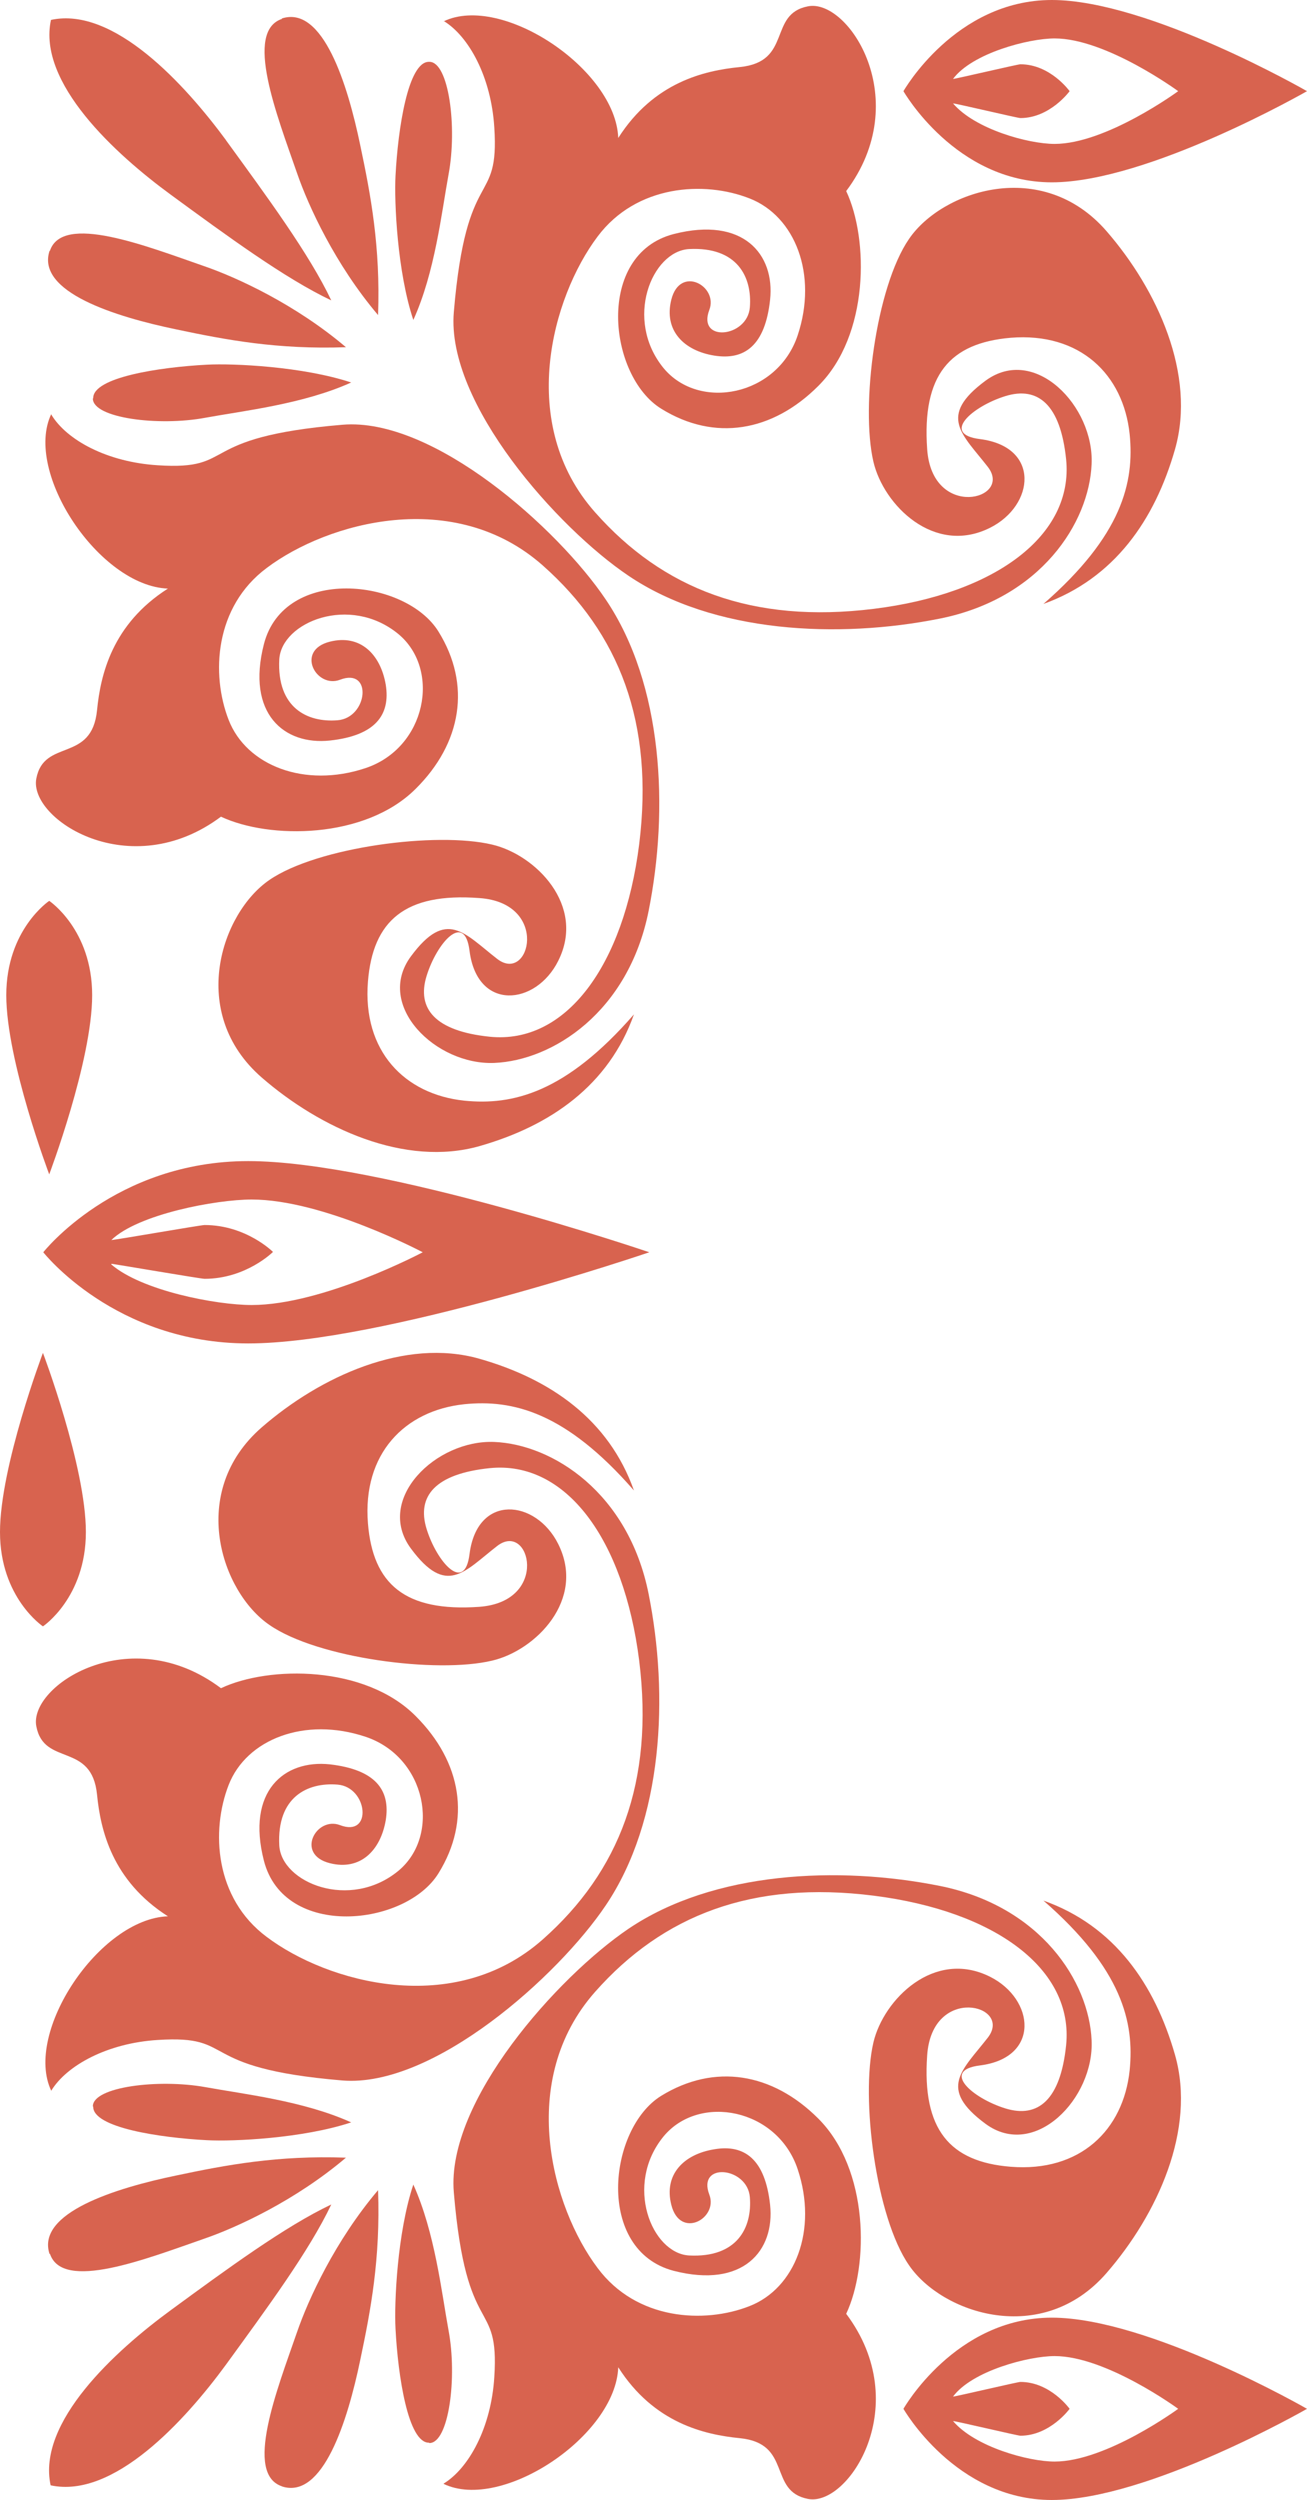
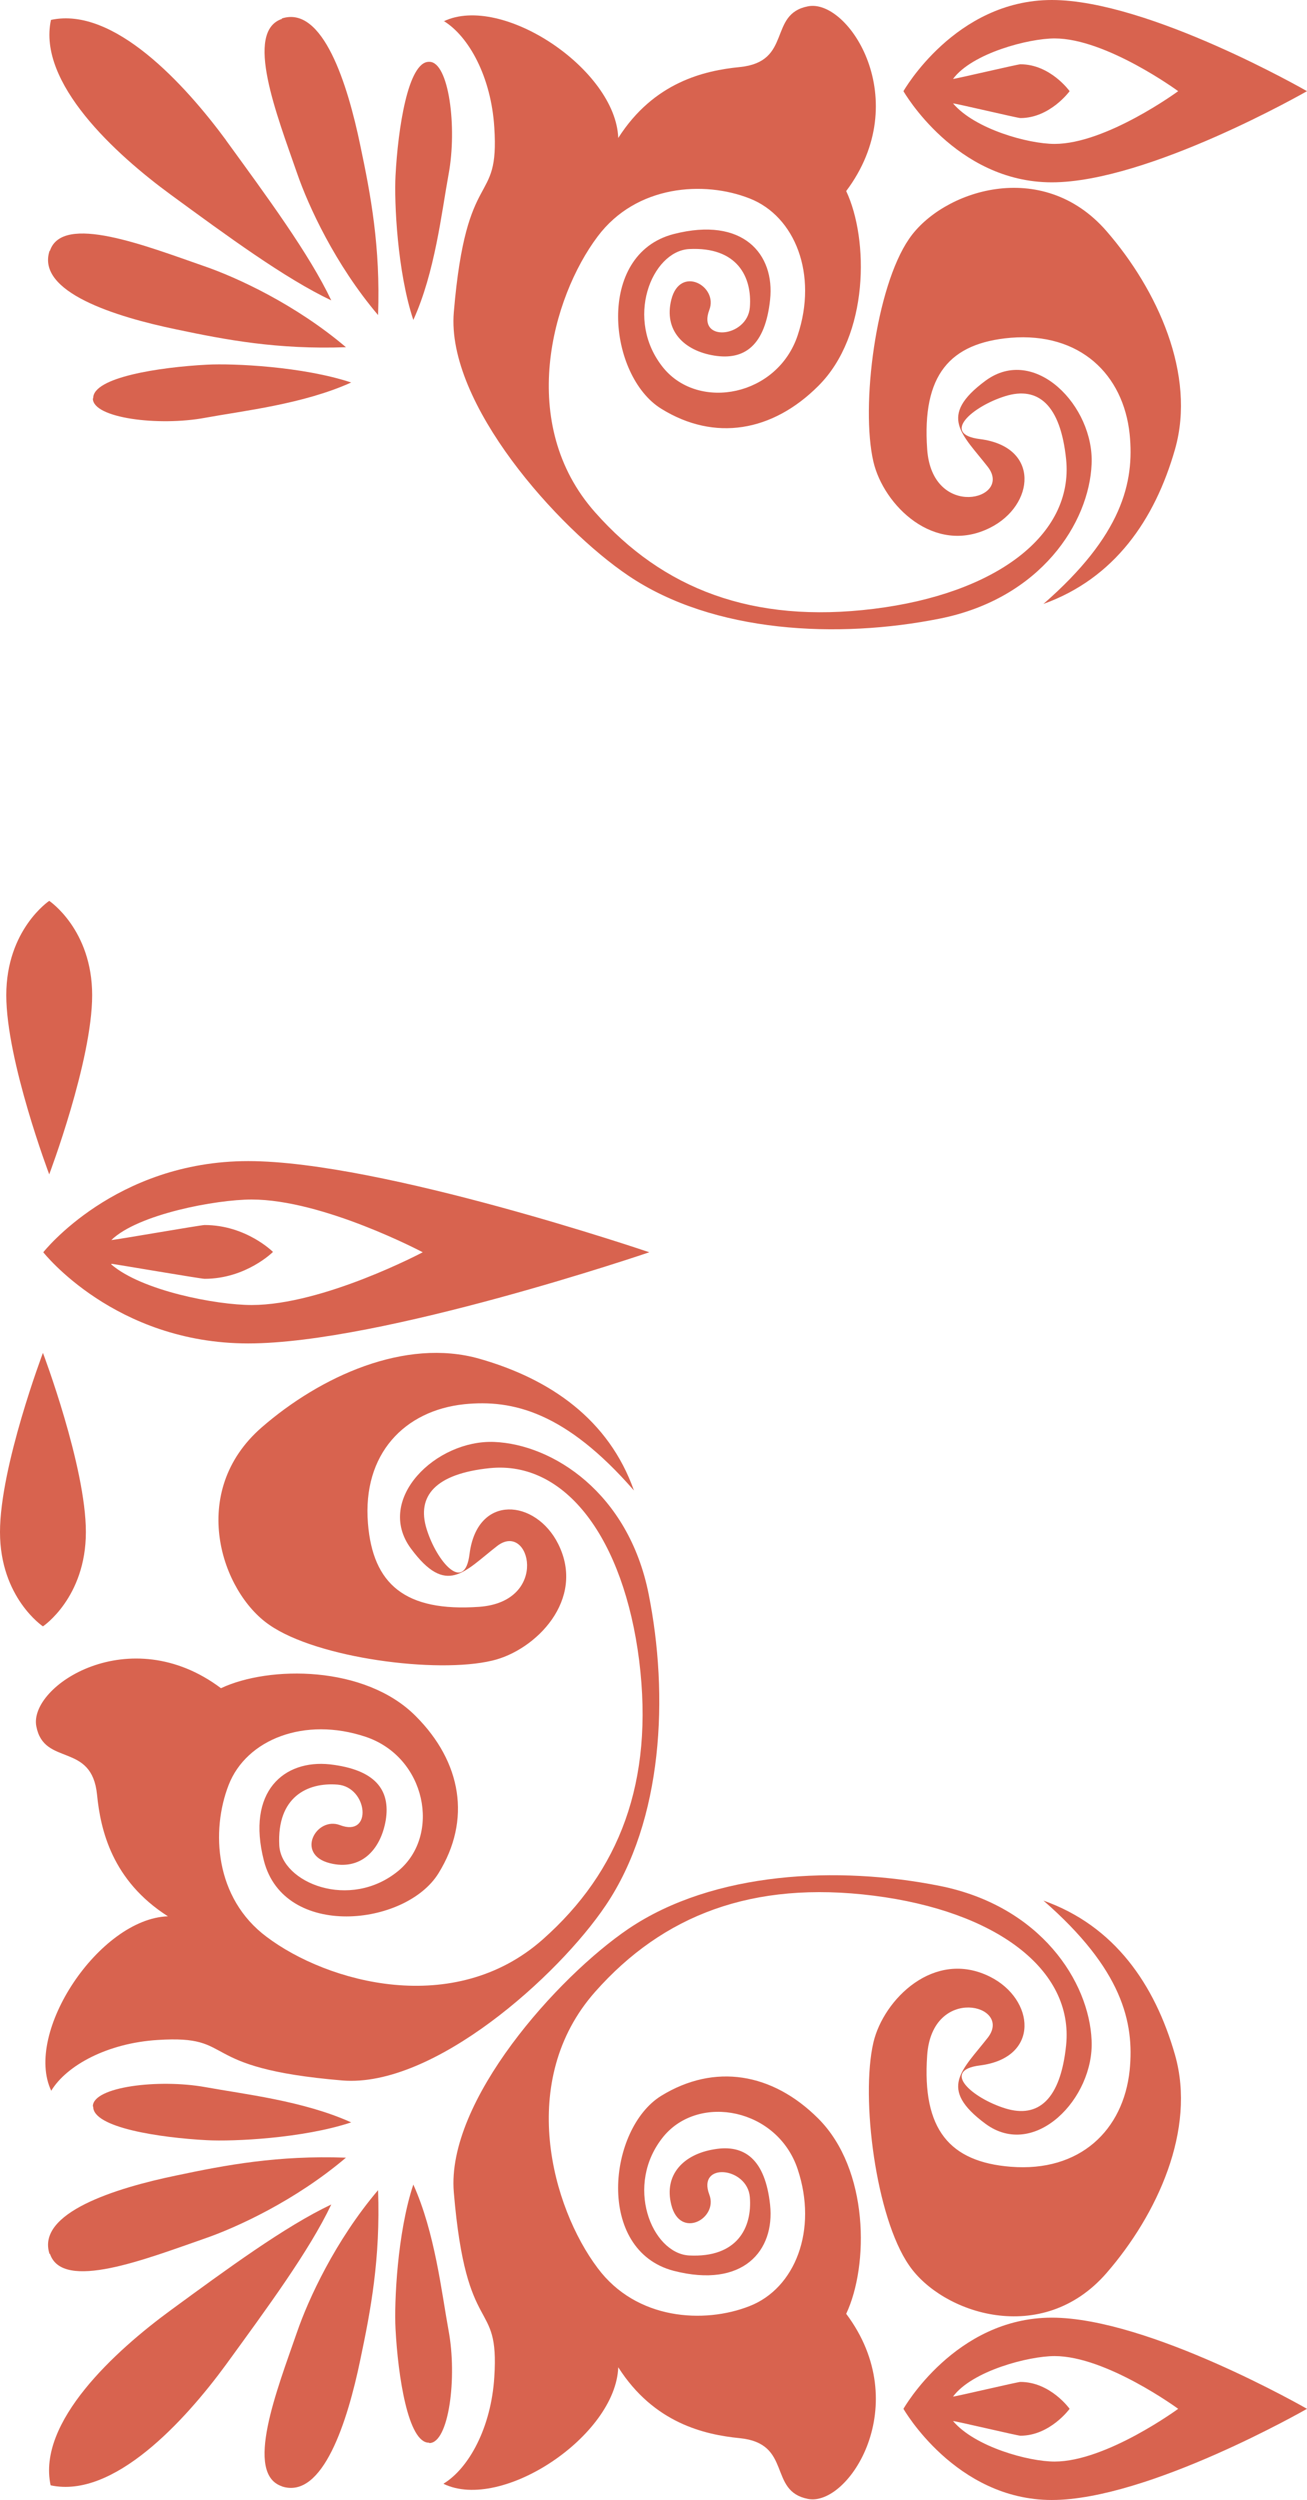
<svg xmlns="http://www.w3.org/2000/svg" viewBox="0 0 37.44 71.57">
  <path fill="#d8634f" d="M7.11,38.46c-3.82,0-5.87-2.61-5.87-2.61,0,0,2.05-2.61,5.87-2.61s11.49,2.61,11.49,2.61c0,0-7.66,2.61-11.49,2.61Zm-3.92-2.26c.87,.75,3,1.16,4.02,1.16,2.05,0,4.9-1.51,4.9-1.51,0,0-2.85-1.51-4.9-1.51-1.02,0-3.26,.42-4.02,1.16,.1,0,2.56-.43,2.67-.43,1.19,0,1.96,.77,1.96,.77,0,0-.77,.77-1.96,.77-.11,0-2.56-.42-2.67-.43Z" />
  <path fill="#d8634f" d="M.18,28.49c0,1.88,1.23,5.13,1.23,5.13,0,0,1.23-3.25,1.23-5.13s-1.23-2.7-1.23-2.7c0,0-1.23,.82-1.23,2.7Z" />
  <path fill="#d8634f" d="M0,43.86c0-1.88,1.23-5.13,1.23-5.13,0,0,1.23,3.25,1.23,5.13s-1.23,2.7-1.23,2.7c0,0-1.23-.82-1.23-2.7Z" />
  <path fill="#d8634f" d="M30.13,71.57c-2.76,0-4.25-2.61-4.25-2.61,0,0,1.48-2.61,4.25-2.61s7.31,2.61,7.31,2.61c0,0-4.55,2.61-7.31,2.61Zm-2.83-2.26c.63,.74,2.16,1.16,2.91,1.16,1.48,0,3.54-1.51,3.54-1.51,0,0-2.06-1.51-3.54-1.51-.74,0-2.36,.42-2.91,1.16,.07,0,1.85-.42,1.93-.42,.86,0,1.41,.77,1.41,.77,0,0-.56,.77-1.41,.77-.08,0-1.85-.42-1.93-.42Z" />
  <path fill="#d8634f" d="M8.07,.53c1.18-.39,1.89,1.89,2.25,3.63,.3,1.42,.58,2.9,.51,4.86-1.23-1.45-2-3.13-2.32-4.06-.58-1.67-1.52-4.06-.43-4.42Z" />
  <path fill="#d8634f" d="M12.3,1.77c.56,0,.8,1.88,.55,3.22-.2,1.09-.39,2.81-1.01,4.17-.46-1.38-.55-3.38-.51-4.13,.07-1.35,.36-3.27,.96-3.26Z" />
  <path fill="#d8634f" d="M1.42,7.18c-.39,1.18,1.89,1.89,3.63,2.25,1.42,.3,2.9,.58,4.86,.51-1.45-1.23-3.13-2-4.06-2.32-1.67-.58-4.06-1.52-4.42-.44Z" />
  <path fill="#d8634f" d="M2.66,11.41c0,.56,1.88,.8,3.22,.55,1.09-.2,2.81-.39,4.18-1.01-1.39-.46-3.38-.55-4.13-.51-1.35,.07-3.27,.36-3.26,.96Z" />
  <path fill="#d8634f" d="M6.47,4.01c1.17,1.61,2.39,3.26,3.02,4.59-1.33-.63-2.99-1.85-4.59-3.02C3.3,4.41,1.07,2.37,1.46,.57c1.8-.39,3.84,1.85,5.02,3.45Z" />
  <path fill="#d8634f" d="M12.71,.61c1.67-.8,4.93,1.38,5,3.34,1.02-1.6,2.47-1.93,3.48-2.03,1.52-.15,.8-1.52,1.96-1.74,1.16-.22,3.05,2.68,1.09,5.29,.65,1.38,.66,4.13-.8,5.58-1.31,1.31-2.97,1.6-4.5,.65-1.52-.94-1.89-4.42,.36-5,1.99-.51,2.9,.58,2.76,1.88-.14,1.31-.73,1.74-1.6,1.6-.87-.14-1.45-.72-1.23-1.6,.25-1,1.35-.39,1.09,.29-.36,.94,1.09,.8,1.16-.07,.07-.87-.36-1.74-1.74-1.67-1.07,.06-1.87,2.02-.73,3.41,1.02,1.23,3.26,.8,3.84-.94,.58-1.74-.07-3.41-1.38-3.92-1.3-.51-3.24-.39-4.35,1.09-1.31,1.74-2.32,5.37-.07,7.9,1.94,2.19,4.5,3.19,7.98,2.76,3.48-.43,5.73-2.1,5.51-4.28-.16-1.56-.8-2.1-1.74-1.81-.94,.29-1.86,1.09-.73,1.23,1.74,.22,1.57,1.9,.29,2.54-1.6,.8-3.05-.65-3.34-1.89-.37-1.59,.07-5,1.02-6.38,.94-1.38,3.81-2.35,5.66-.22,1.45,1.67,2.57,4.1,1.96,6.24-.58,2.03-1.74,3.7-3.77,4.43,2.25-1.96,2.61-3.48,2.47-4.86-.18-1.71-1.42-2.92-3.41-2.76-1.74,.15-2.54,1.06-2.39,3.19,.14,2.03,2.46,1.45,1.74,.51-.73-.94-1.45-1.45-.07-2.47,1.41-1.04,3.12,.73,3.04,2.39-.07,1.67-1.45,3.84-4.35,4.42-2.9,.58-6.48,.42-8.92-1.23-2.02-1.36-5.22-4.93-5-7.54,.36-4.29,1.31-2.97,1.16-5.29-.09-1.45-.73-2.61-1.45-3.05Z" />
-   <path fill="#d8634f" d="M1.47,11.85c-.8,1.67,1.38,4.93,3.34,5-1.6,1.02-1.93,2.47-2.03,3.48-.15,1.52-1.52,.8-1.74,1.96-.22,1.16,2.68,3.04,5.29,1.09,1.38,.65,4.13,.65,5.58-.8,1.31-1.3,1.6-2.97,.65-4.5-.94-1.52-4.42-1.89-5,.36-.51,1.99,.58,2.9,1.89,2.76,1.3-.14,1.74-.73,1.6-1.6-.15-.87-.73-1.45-1.6-1.23-1,.25-.39,1.35,.29,1.09,.94-.36,.8,1.09-.07,1.16-.87,.07-1.74-.36-1.67-1.74,.06-1.07,2.02-1.87,3.41-.73,1.23,1.02,.8,3.26-.94,3.84-1.74,.58-3.41-.07-3.92-1.38-.51-1.31-.4-3.24,1.09-4.35,1.74-1.31,5.37-2.32,7.91-.07,2.19,1.94,3.19,4.5,2.76,7.98-.44,3.48-2.1,5.73-4.28,5.51-1.56-.16-2.1-.8-1.81-1.74,.29-.94,1.09-1.86,1.23-.72,.22,1.74,1.9,1.57,2.54,.29,.8-1.59-.65-3.04-1.89-3.33-1.59-.38-5.01,.07-6.38,1.01-1.38,.94-2.35,3.81-.22,5.66,1.67,1.45,4.1,2.57,6.24,1.96,2.03-.58,3.7-1.74,4.42-3.77-1.96,2.25-3.48,2.61-4.86,2.47-1.71-.18-2.92-1.42-2.76-3.41,.14-1.74,1.06-2.55,3.19-2.39,2.03,.14,1.45,2.47,.51,1.74-.94-.73-1.45-1.45-2.47-.07-1.04,1.41,.72,3.12,2.39,3.05,1.67-.07,3.84-1.45,4.42-4.35,.58-2.9,.42-6.48-1.23-8.92-1.36-2.02-4.93-5.22-7.54-5-4.29,.36-2.97,1.31-5.29,1.16-1.45-.09-2.61-.72-3.05-1.45Z" />
  <path fill="#d8634f" d="M8.07,71.18c1.18,.39,1.89-1.88,2.25-3.62,.3-1.42,.58-2.9,.51-4.86-1.23,1.45-2,3.13-2.32,4.06-.58,1.67-1.52,4.06-.43,4.42Z" />
  <path fill="#d8634f" d="M12.3,69.94c.56,0,.8-1.88,.55-3.22-.2-1.09-.39-2.81-1.01-4.18-.46,1.38-.55,3.38-.51,4.13,.07,1.35,.36,3.27,.96,3.26Z" />
  <path fill="#d8634f" d="M1.42,64.53c-.39-1.18,1.89-1.89,3.63-2.25,1.42-.3,2.9-.58,4.86-.51-1.45,1.23-3.13,2-4.06,2.32-1.67,.58-4.06,1.52-4.42,.43Z" />
  <path fill="#d8634f" d="M2.66,60.3c0-.56,1.88-.79,3.22-.55,1.09,.2,2.81,.39,4.18,1.01-1.39,.46-3.38,.55-4.13,.51-1.35-.07-3.27-.36-3.26-.96Z" />
  <path fill="#d8634f" d="M6.47,67.7c1.17-1.61,2.39-3.26,3.02-4.59-1.33,.63-2.99,1.85-4.59,3.02-1.6,1.17-3.84,3.21-3.45,5.02,1.8,.39,3.84-1.84,5.02-3.45Z" />
  <path fill="#d8634f" d="M12.71,71.11c1.67,.8,4.93-1.38,5-3.34,1.02,1.6,2.47,1.93,3.48,2.03,1.52,.15,.8,1.52,1.96,1.74,1.16,.22,3.05-2.69,1.09-5.3,.65-1.38,.66-4.13-.8-5.59-1.31-1.31-2.97-1.59-4.5-.65-1.52,.94-1.89,4.42,.36,5.01,1.99,.51,2.9-.58,2.76-1.89-.14-1.3-.73-1.74-1.6-1.59-.87,.14-1.45,.72-1.23,1.59,.25,1,1.35,.39,1.09-.29-.36-.94,1.09-.8,1.16,.07,.07,.87-.36,1.74-1.74,1.67-1.07-.06-1.87-2.02-.73-3.41,1.02-1.23,3.26-.8,3.84,.94,.58,1.74-.07,3.41-1.38,3.92-1.3,.51-3.24,.4-4.35-1.09-1.31-1.74-2.32-5.37-.07-7.91,1.94-2.19,4.5-3.19,7.98-2.75,3.48,.44,5.73,2.1,5.51,4.28-.16,1.56-.8,2.1-1.74,1.81-.94-.29-1.86-1.09-.73-1.23,1.74-.22,1.57-1.9,.29-2.54-1.6-.8-3.05,.65-3.34,1.88-.37,1.59,.07,5.01,1.02,6.38,.94,1.38,3.81,2.35,5.66,.22,1.45-1.67,2.57-4.1,1.96-6.24-.58-2.03-1.74-3.7-3.77-4.42,2.25,1.96,2.61,3.48,2.47,4.86-.18,1.71-1.42,2.92-3.41,2.76-1.74-.14-2.54-1.06-2.39-3.19,.14-2.03,2.46-1.45,1.74-.51-.73,.94-1.45,1.45-.07,2.47,1.41,1.04,3.12-.73,3.04-2.39-.07-1.67-1.45-3.84-4.35-4.42-2.9-.58-6.48-.42-8.92,1.23-2.02,1.37-5.22,4.93-5,7.54,.36,4.29,1.31,2.97,1.16,5.29-.09,1.45-.73,2.61-1.45,3.05Z" />
  <path fill="#d8634f" d="M1.47,59.86c-.8-1.67,1.38-4.93,3.34-5-1.6-1.02-1.93-2.47-2.03-3.48-.15-1.52-1.52-.8-1.74-1.96-.22-1.16,2.68-3.05,5.29-1.09,1.38-.65,4.13-.66,5.58,.8,1.31,1.31,1.6,2.97,.65,4.5-.94,1.52-4.42,1.89-5-.36-.51-1.99,.58-2.9,1.89-2.76,1.3,.15,1.74,.73,1.6,1.6-.15,.87-.73,1.45-1.6,1.23-1-.25-.39-1.35,.29-1.09,.94,.36,.8-1.09-.07-1.16-.87-.07-1.74,.36-1.67,1.74,.06,1.07,2.02,1.87,3.41,.73,1.23-1.02,.8-3.26-.94-3.84-1.74-.58-3.41,.07-3.92,1.38s-.4,3.24,1.09,4.35c1.74,1.31,5.37,2.32,7.91,.07,2.19-1.94,3.19-4.5,2.76-7.98-.44-3.48-2.1-5.73-4.28-5.51-1.56,.16-2.1,.8-1.81,1.74,.29,.94,1.09,1.86,1.23,.72,.22-1.74,1.9-1.57,2.54-.29,.8,1.6-.65,3.05-1.89,3.34-1.59,.38-5.01-.07-6.38-1.02-1.38-.94-2.35-3.81-.22-5.66,1.67-1.45,4.1-2.57,6.24-1.96,2.03,.58,3.7,1.74,4.42,3.77-1.96-2.25-3.48-2.61-4.86-2.47-1.71,.18-2.92,1.42-2.76,3.41,.14,1.74,1.06,2.54,3.19,2.39,2.03-.15,1.45-2.47,.51-1.74-.94,.73-1.45,1.45-2.47,.07-1.04-1.41,.72-3.12,2.39-3.05,1.67,.07,3.84,1.45,4.42,4.35,.58,2.9,.42,6.48-1.23,8.92-1.36,2.02-4.93,5.22-7.54,5.01-4.29-.36-2.97-1.31-5.29-1.16-1.45,.09-2.61,.73-3.05,1.45Z" />
  <path fill="#d8634f" d="M30.13,5.22c-2.76,0-4.25-2.61-4.25-2.61,0,0,1.48-2.61,4.25-2.61s7.31,2.61,7.31,2.61c0,0-4.55,2.61-7.31,2.61Zm-2.83-2.26c.63,.74,2.16,1.16,2.91,1.16,1.48,0,3.54-1.51,3.54-1.51,0,0-2.06-1.51-3.54-1.51-.74,0-2.36,.42-2.91,1.16,.07,0,1.85-.42,1.93-.42,.86,0,1.41,.77,1.41,.77,0,0-.56,.77-1.41,.77-.08,0-1.85-.42-1.93-.42Z" />
</svg>